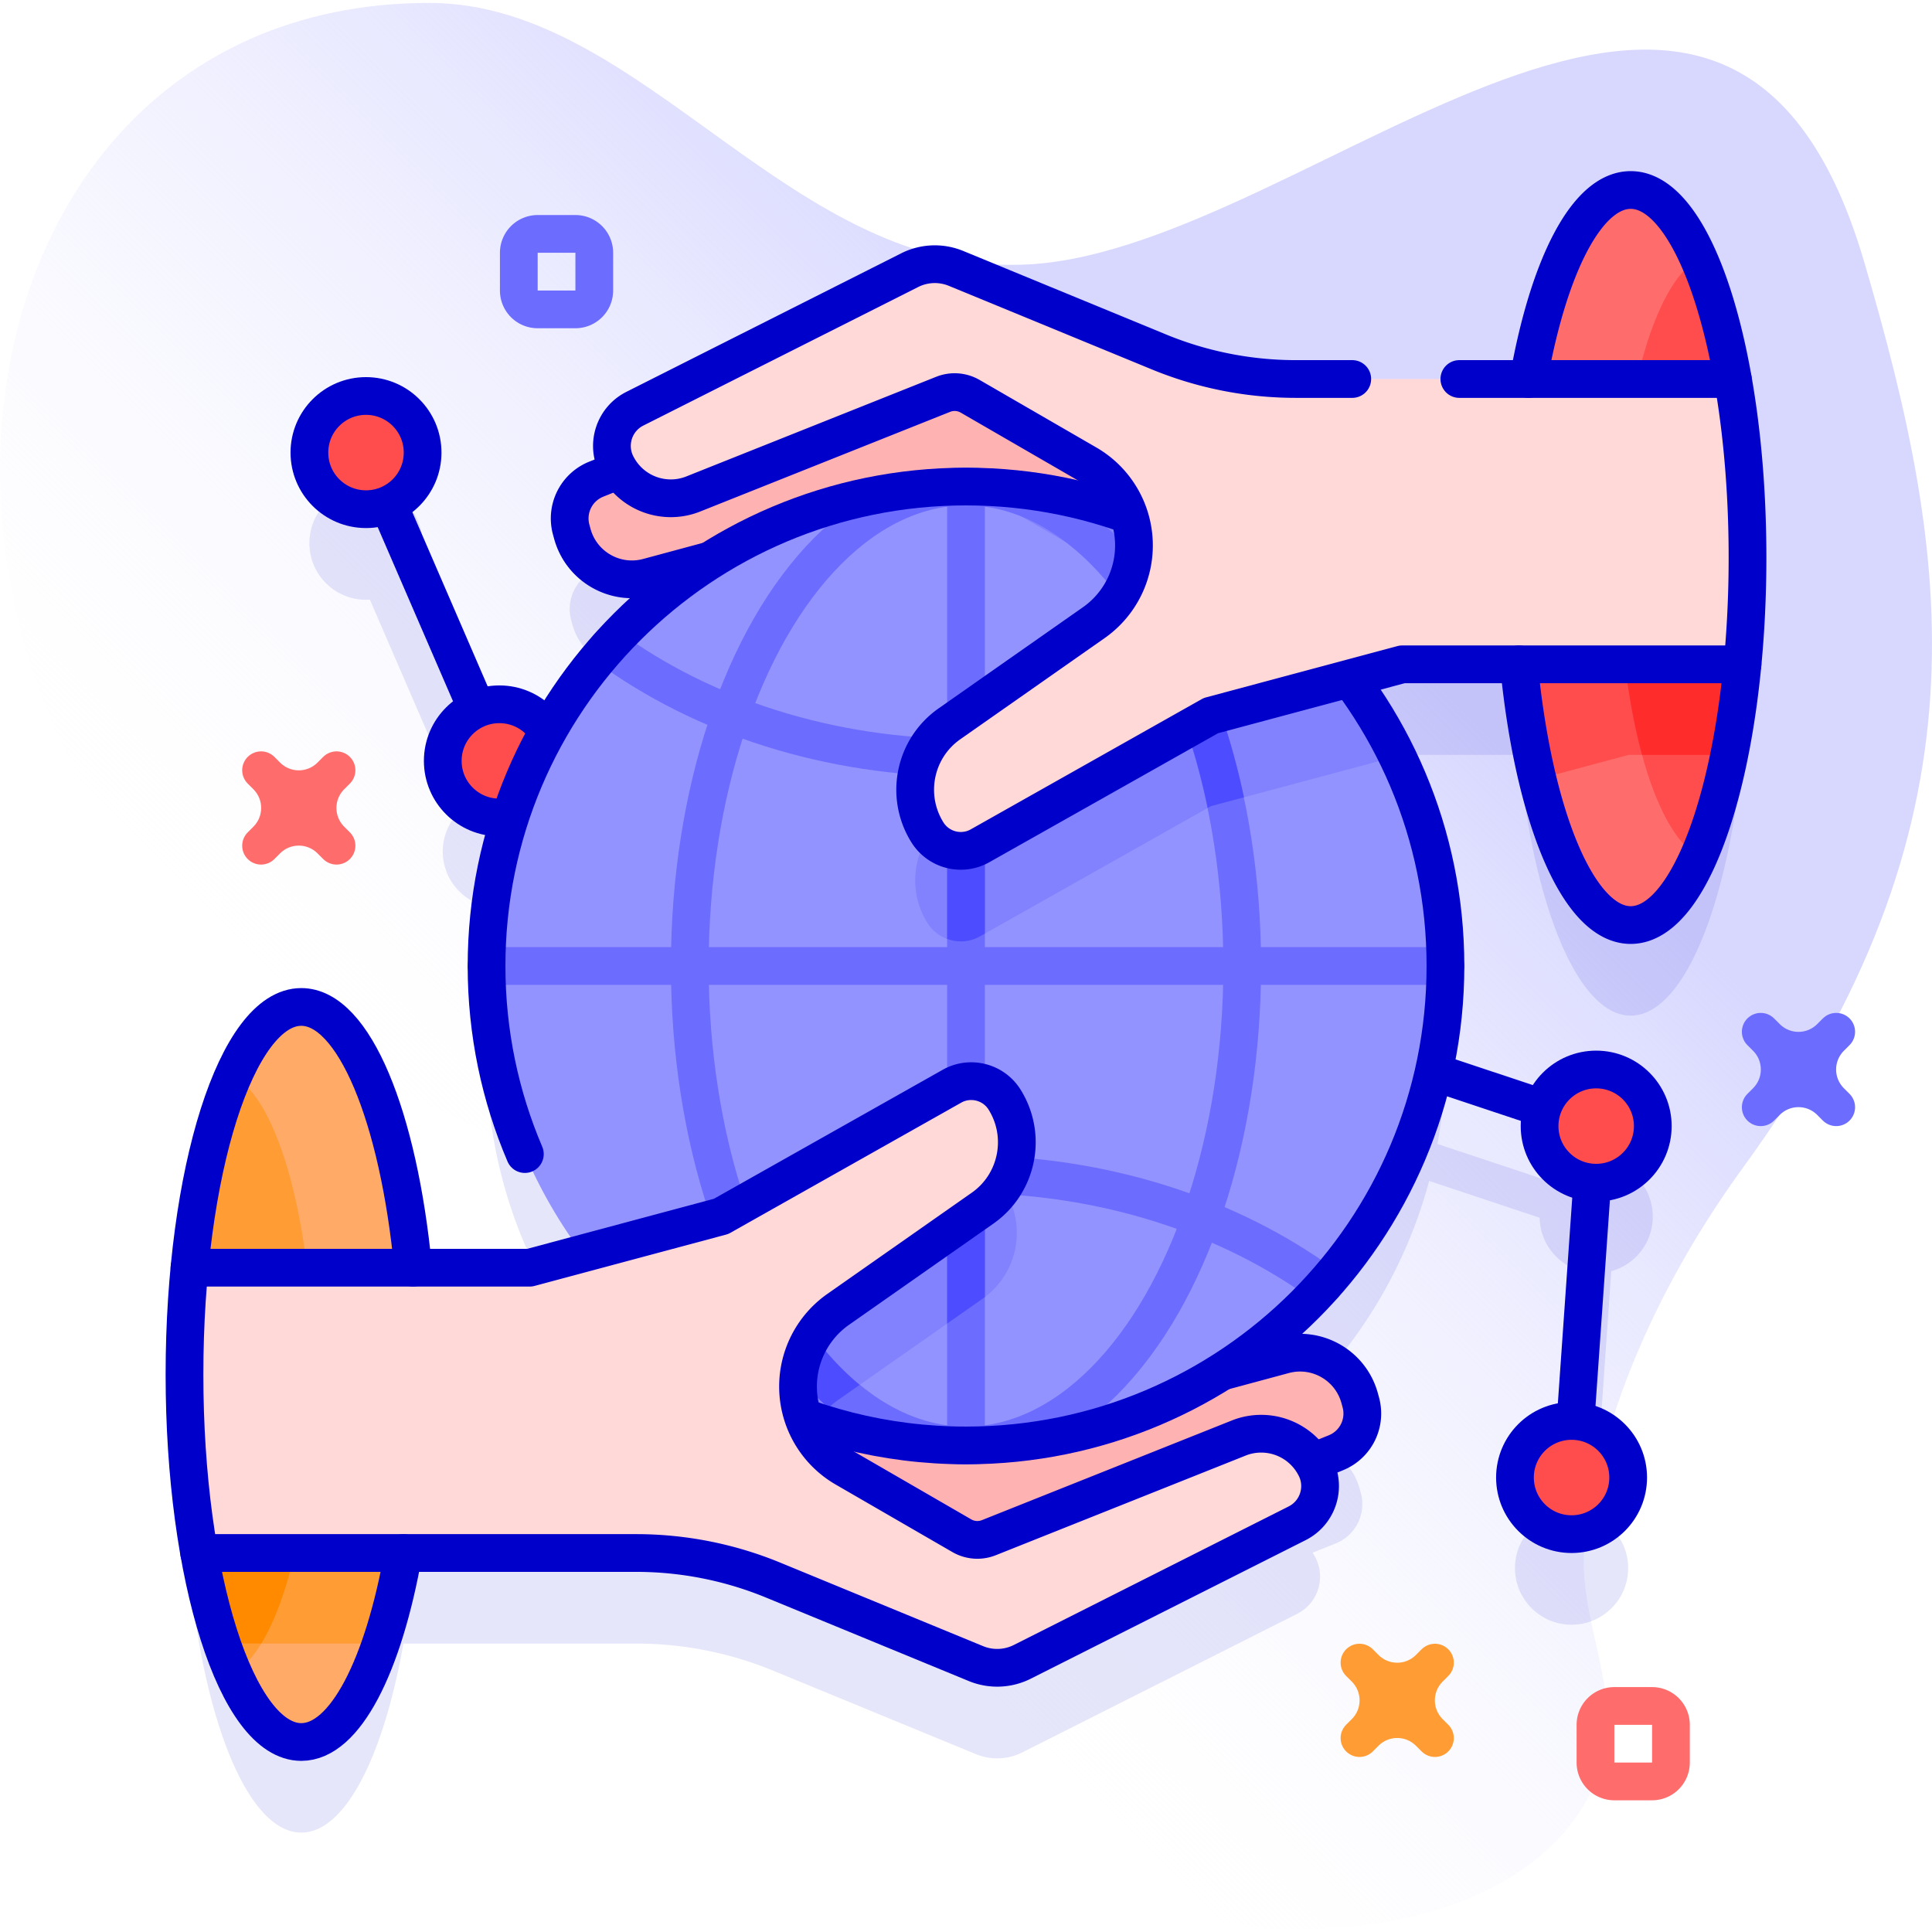
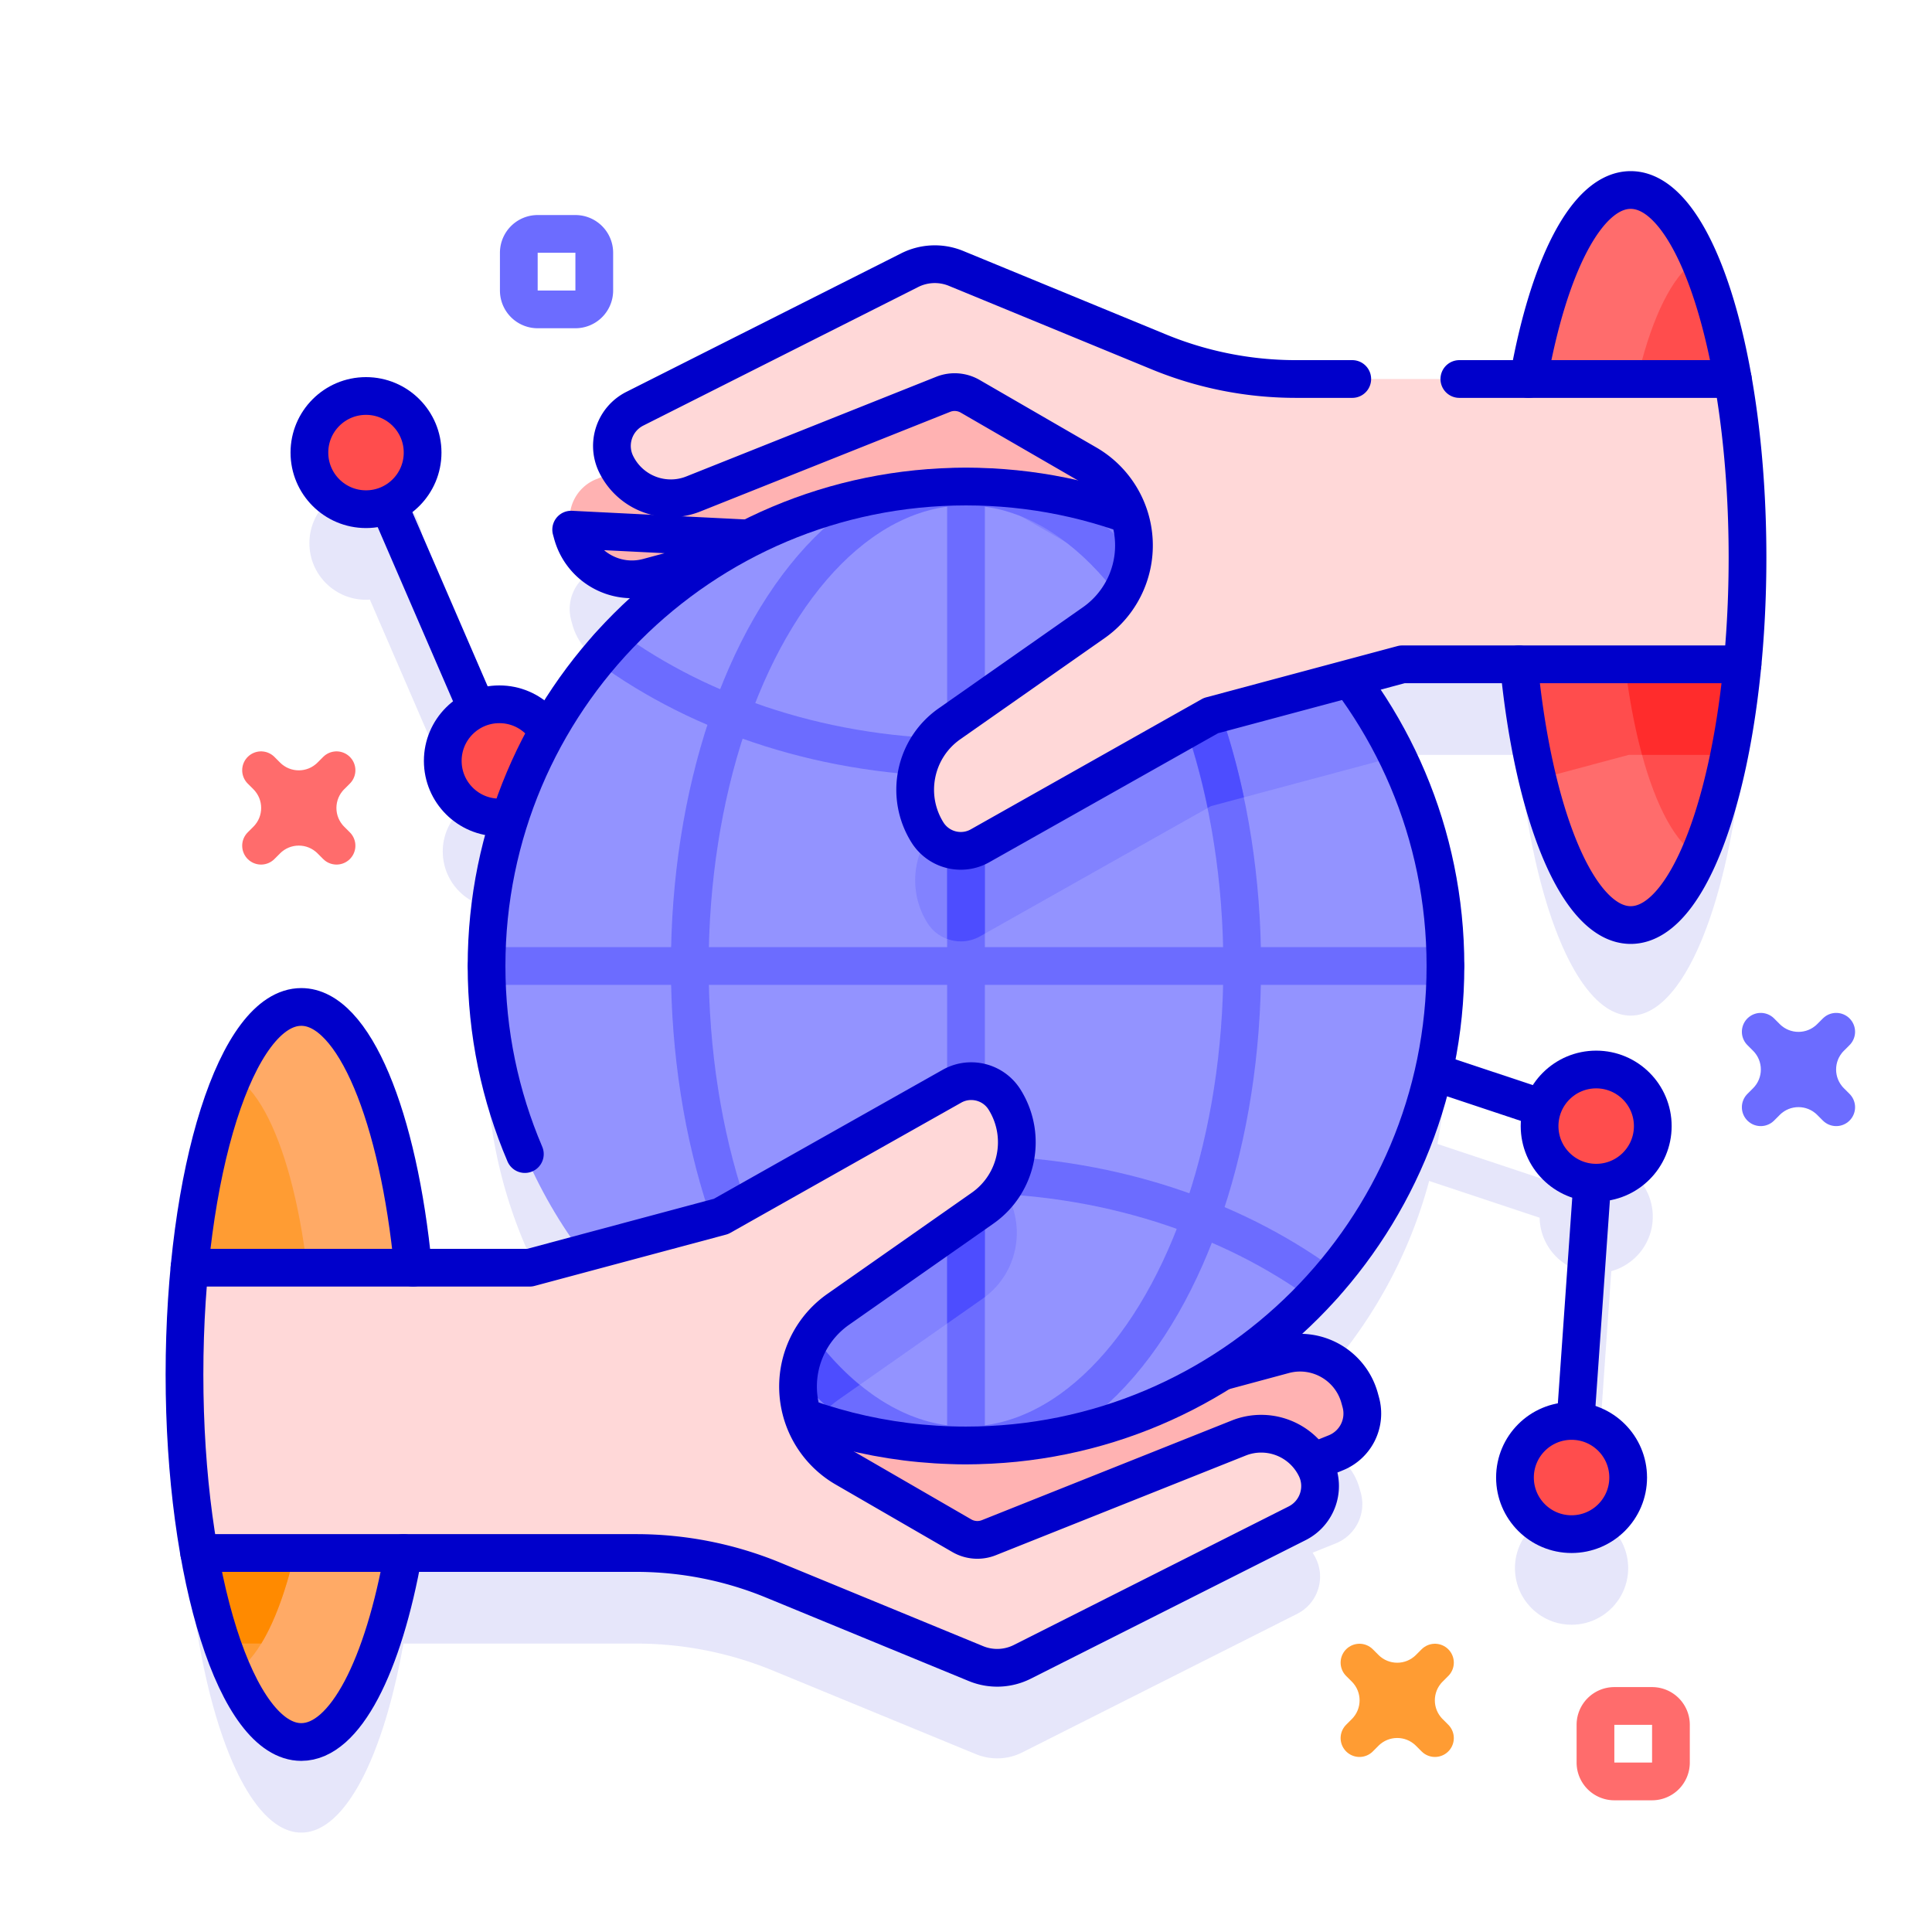
<svg xmlns="http://www.w3.org/2000/svg" version="1.1" width="512" height="512" x="0" y="0" viewBox="0 0 512 512" style="enable-background:new 0 0 512 512" xml:space="preserve" class="">
  <g>
    <linearGradient id="a" x1="133.973" x2="464.017" y1="349.661" y2="19.617" gradientUnits="userSpaceOnUse">
      <stop offset="0" style="stop-color:#FFFFFF;stop-opacity:0" />
      <stop offset=".262" style="stop-color:#EDEDFF;stop-opacity:0.416" />
      <stop offset=".629" style="stop-color:#D8D8FF" />
    </linearGradient>
-     <path d="M494.015 69.353c-36.472-124.285-145.558-4.409-220.482.663C209.932 74.321 171.059.773 113.739.773c-141.961 0-162.894 219.2 5.249 294.594 86.705 38.878 92.947 163.447 173.51 204.657 39.131 20.016 116.485 15.411 131.877-31.863 6.253-19.205-6.976-39.98-4.299-59.996 4.72-35.289 20.232-69.048 42.149-99.167 65.993-90.686 54.904-160.879 31.79-239.645z" style="fill:url(#a);" fill="" />
    <path d="M402.527 200.048c3.853 39.989 15.659 69.099 29.627 69.099 17.096 0 30.956-43.606 30.956-97.398 0-53.791-13.859-97.397-30.956-97.397-11.639 0-21.776 20.213-27.062 50.088h-61.697a95.349 95.349 0 0 1-36.26-7.171l-53.772-22.138a14.79 14.79 0 0 0-12.29.471l-72.836 36.716c-5.391 2.721-7.598 9.267-4.95 14.688.258.528.55 1.03.857 1.517l-6.139 2.468a11.216 11.216 0 0 0-6.634 13.371l.306 1.116c2.383 8.698 11.35 13.832 20.057 11.485l16.499-4.448a127.704 127.704 0 0 0-43.088 45.366c-2.627-4.331-7.37-7.234-12.807-7.234-.344 0-.681.029-1.019.052l-24.126-55.775c2.948-2.739 4.803-6.638 4.803-10.979 0-8.284-6.716-15-15-15-8.284 0-15 6.716-15 15s6.716 15 15 15c.344 0 .681-.029 1.019-.052l24.126 55.775c-2.948 2.739-4.803 6.638-4.803 10.979 0 8.284 6.716 15 15 15 1.006 0 1.981-.121 2.931-.31a126.902 126.902 0 0 0-6.327 39.666c0 28.594 9.448 54.981 25.389 76.213l-13.953 3.739h-30.904c-3.853-39.989-15.659-69.099-29.627-69.099-17.096 0-30.956 43.606-30.956 97.398s13.859 97.398 30.956 97.398c11.639 0 21.776-20.213 27.062-50.088h61.697a95.349 95.349 0 0 1 36.26 7.171l53.772 22.138a14.79 14.79 0 0 0 12.29-.471l72.836-36.716c5.391-2.721 7.598-9.267 4.95-14.688-.258-.528-.55-1.03-.857-1.517l6.139-2.468a11.216 11.216 0 0 0 6.634-13.371l-.306-1.116c-2.383-8.698-11.35-13.832-20.057-11.485l-16.499 4.448c26.652-16.839 46.606-43.313 54.969-74.53l29.282 9.75c.112 6.038 3.782 11.201 9.01 13.476l-4.548 64.937c-6.339 1.752-11 7.547-11 14.444 0 8.284 6.716 15 15 15 8.284 0 15-6.716 15-15 0-6.159-3.716-11.446-9.025-13.755l4.549-64.936c6.339-1.753 10.999-7.547 10.999-14.444 0-8.284-6.716-15-15-15-4.81 0-9.079 2.272-11.824 5.792l-30.243-10.07a127.689 127.689 0 0 0 2.121-23.151c0-28.594-9.448-54.981-25.389-76.213l13.953-3.739h30.905z" style="opacity:0.1;" fill="#0000cb" data-original="#0000cb" />
    <path d="m96.995 119.941 35.342 81.703 290.668 96.785-6.523 93.135" style="stroke-width:10;stroke-linecap:round;stroke-linejoin:round;stroke-miterlimit:10;" fill="none" stroke="#0000cb" stroke-width="10" stroke-linecap="round" stroke-linejoin="round" stroke-miterlimit="10" data-original="#0000cb" />
    <circle cx="132.337" cy="201.644" r="15" style="" fill="#ff4d4d" data-original="#ff4d4d" />
    <circle cx="132.337" cy="201.644" r="15" style="stroke-width:10;stroke-linecap:round;stroke-linejoin:round;stroke-miterlimit:10;" fill="none" stroke="#0000cb" stroke-width="10" stroke-linecap="round" stroke-linejoin="round" stroke-miterlimit="10" data-original="#0000cb" />
    <circle cx="96.995" cy="119.941" r="15" style="" fill="#ff4d4d" data-original="#ff4d4d" />
    <circle cx="96.995" cy="119.941" r="15" style="stroke-width:10;stroke-linecap:round;stroke-linejoin:round;stroke-miterlimit:10;" fill="none" stroke="#0000cb" stroke-width="10" stroke-linecap="round" stroke-linejoin="round" stroke-miterlimit="10" data-original="#0000cb" />
    <path d="m360.629 371.641-.306-1.116c-2.383-8.698-11.35-13.832-20.057-11.485l-78.231 21.09a15.368 15.368 0 0 1-8.504-.144l-48.7-14.916-2.716 35.067 62.092 20.969 89.788-36.096a11.213 11.213 0 0 0 6.634-13.369z" style="" fill="#ffb2b2" data-original="#ffb2b2" />
    <path d="m360.629 371.641-.306-1.116c-2.383-8.698-11.35-13.832-20.057-11.485l-78.231 21.09a15.368 15.368 0 0 1-8.504-.144l-48.7-14.916-2.716 35.067 62.092 20.969 89.788-36.096a11.213 11.213 0 0 0 6.634-13.369z" style="stroke-width:10;stroke-linecap:round;stroke-linejoin:round;stroke-miterlimit:10;" fill="none" stroke="#0000cb" stroke-width="10" stroke-linecap="round" stroke-linejoin="round" stroke-miterlimit="10" data-original="#0000cb" />
    <ellipse cx="432.154" cy="147.749" rx="30.956" ry="97.398" style="" fill="#ff6c6c" data-original="#ff6c6c" />
    <path d="M401.407 158.987c.648 17.728 2.805 34.011 6.062 47.533l24.154-6.473h26.649c2.458-12.124 4.083-26.076 4.631-41.061h-61.496z" style="" fill="#ff4d4d" data-original="#ff4d4d" />
    <path d="M463.109 147.749c0-32.629-5.1-61.507-12.929-79.182-12.026 6.514-21.176 39.484-21.176 79.182s9.15 72.668 21.176 79.182c7.829-17.675 12.929-46.553 12.929-79.182z" style="" fill="#ff4d4d" data-original="#ff4d4d" />
    <path d="M429.255 158.987c.693 15.56 2.801 29.689 5.903 41.061h23.112c2.458-12.124 4.085-26.076 4.632-41.061h-33.647z" style="" fill="#ff2c2c" data-original="#ff2c2c" />
    <path d="m151.37 140.359.306 1.116c2.383 8.698 11.35 13.832 20.057 11.485l78.231-21.09a15.368 15.368 0 0 1 8.504.144l48.7 14.916 2.716-35.067-62.092-20.969-89.788 36.096a11.215 11.215 0 0 0-6.634 13.369z" style="" fill="#ffb2b2" data-original="#ffb2b2" />
-     <path d="m151.37 140.359.306 1.116c2.383 8.698 11.35 13.832 20.057 11.485l78.231-21.09a15.368 15.368 0 0 1 8.504.144l48.7 14.916 2.716-35.067-62.092-20.969-89.788 36.096a11.215 11.215 0 0 0-6.634 13.369z" style="stroke-width:10;stroke-linecap:round;stroke-linejoin:round;stroke-miterlimit:10;" fill="none" stroke="#0000cb" stroke-width="10" stroke-linecap="round" stroke-linejoin="round" stroke-miterlimit="10" data-original="#0000cb" />
+     <path d="m151.37 140.359.306 1.116c2.383 8.698 11.35 13.832 20.057 11.485l78.231-21.09a15.368 15.368 0 0 1 8.504.144a11.215 11.215 0 0 0-6.634 13.369z" style="stroke-width:10;stroke-linecap:round;stroke-linejoin:round;stroke-miterlimit:10;" fill="none" stroke="#0000cb" stroke-width="10" stroke-linecap="round" stroke-linejoin="round" stroke-miterlimit="10" data-original="#0000cb" />
    <circle cx="256" cy="256" r="127.059" style="" fill="#9393ff" data-original="#9393ff" />
    <path d="M256.98 128.954c.039.021.08.037.118.06l30.935 17.895a24.997 24.997 0 0 1 1.825 42.108l-38.231 26.794c-9.304 6.509-11.864 19.174-5.84 28.795a10.415 10.415 0 0 0 8.833 4.876c1.729 0 3.486-.427 5.097-1.339l61.186-34.502 49.374-13.231c-20.486-42.036-63.478-71.079-113.297-71.456zM216.3 376.724a24.91 24.91 0 0 1 5.842-5.739l38.231-26.794c9.304-6.509 11.864-19.174 5.84-28.795a10.415 10.415 0 0 0-8.833-4.876c-1.729 0-3.486.427-5.097 1.339l-61.186 34.502-18.961 5.081c12.723 11.188 27.7 19.871 44.164 25.282z" style="" fill="#8282ff" data-original="#8282ff" />
    <path d="M161.142 340.537c24.917-18.231 58.248-29.349 94.859-29.349s69.942 11.119 94.859 29.349M161.142 171.454c24.917 18.231 58.248 29.349 94.859 29.349s69.942-11.119 94.859-29.349M256 128.941v254.118M128.941 256h254.118" style="stroke-width:10;stroke-linecap:round;stroke-linejoin:round;stroke-miterlimit:10;" fill="none" stroke="#6c6cff" stroke-width="10" stroke-linecap="round" stroke-linejoin="round" stroke-miterlimit="10" data-original="#6c6cff" />
    <ellipse cx="256" cy="256" rx="73.2" ry="127.059" style="stroke-width:10;stroke-linecap:round;stroke-linejoin:round;stroke-miterlimit:10;" fill="none" stroke="#6c6cff" stroke-width="10" stroke-linecap="round" stroke-linejoin="round" stroke-miterlimit="10" data-original="#6c6cff" />
    <path d="M208.572 343.348a123.752 123.752 0 0 1-2.835-5.243l-8.719 4.917a132.557 132.557 0 0 0 2.889 5.318c5.818 10.099 12.442 18.401 19.641 24.763a24.618 24.618 0 0 1 2.594-2.118l5.671-3.974c-7.011-5.775-13.515-13.725-19.241-23.663zM312.093 163.66l-8.665 4.992c7.516 13.046 13.136 28.539 16.622 45.468l.853-.481 8.756-2.346c-3.719-17.668-9.651-33.894-17.566-47.633z" style="" fill="#4d4dff" data-original="#4d4dff" />
    <path d="M196.318 368.193c17.793 9.487 38.109 14.865 59.682 14.865 70.173 0 127.059-56.886 127.059-127.059S326.173 128.94 256 128.94 128.941 185.827 128.941 256c0 17.692 3.62 34.537 10.153 49.841" style="stroke-width:10;stroke-linecap:round;stroke-linejoin:round;stroke-miterlimit:10;" fill="none" stroke="#0000cb" stroke-width="10" stroke-linecap="round" stroke-linejoin="round" stroke-miterlimit="10" data-original="#0000cb" />
    <path d="M261 209.24v38.18l-1.28.72c-1.61.91-3.37 1.34-5.1 1.34-1.24 0-2.47-.22-3.62-.66v-32.54c.21-.17.42-.32.63-.47l9.37-6.57zM257.38 310.52c1.24 0 2.47.22 3.62.66v32.54c-.21.17-.42.32-.63.47l-9.37 6.57v-38.18l1.28-.72c1.61-.91 3.37-1.34 5.1-1.34z" style="" fill="#4d4dff" data-original="#4d4dff" />
    <path d="M463.11 147.746c0 9.841-.463 19.344-1.331 28.302h-90.155l-50.72 13.592-61.186 34.502a10.321 10.321 0 0 1-5.097 1.339 10.416 10.416 0 0 1-8.833-4.876c-6.024-9.62-3.464-22.286 5.84-28.795l38.231-26.794a24.985 24.985 0 0 0 9.811-26.912 24.994 24.994 0 0 0-11.636-15.195l-30.935-17.895a8.218 8.218 0 0 0-7.156-.515l-66.209 26.404a16.027 16.027 0 0 1-5.965 1.147 16.124 16.124 0 0 1-14.482-9.047c-2.648-5.421-.441-11.966 4.95-14.688L241.072 71.6a14.794 14.794 0 0 1 12.29-.471l53.772 22.138a95.349 95.349 0 0 0 36.26 7.171h115.817c2.486 14.004 3.899 30.134 3.899 47.308z" style="" fill="#ffd8d8" data-original="#ffd8d8" />
    <path d="M459.211 100.439h-72.467M358.361 100.439h-14.966a95.349 95.349 0 0 1-36.26-7.171L253.363 71.13a14.79 14.79 0 0 0-12.29.471l-72.836 36.716c-5.391 2.721-7.598 9.267-4.95 14.688a16.126 16.126 0 0 0 14.482 9.047c1.993 0 4.016-.368 5.965-1.147l66.209-26.404a8.218 8.218 0 0 1 7.156.515l30.935 17.895a24.997 24.997 0 0 1 1.825 42.108l-38.231 26.794c-9.304 6.509-11.864 19.174-5.84 28.795a10.415 10.415 0 0 0 8.833 4.876c1.729 0 3.486-.427 5.097-1.339l61.186-34.502 50.72-13.592h90.155" style="stroke-width:10;stroke-linecap:round;stroke-linejoin:round;stroke-miterlimit:10;" fill="none" stroke="#0000cb" stroke-width="10" stroke-linecap="round" stroke-linejoin="round" stroke-miterlimit="10" data-original="#0000cb" />
    <ellipse cx="79.846" cy="364.251" rx="30.956" ry="97.398" style="" fill="#ffaa66" data-original="#ffaa66" />
-     <path d="M110.802 364.251c0-1.441-.012-2.873-.032-4.299H48.922a306.34 306.34 0 0 0-.032 4.299c0 28.162 3.8 53.527 9.874 71.31h42.164c6.074-17.782 9.874-43.148 9.874-71.31z" style="" fill="#ff9c33" data-original="#ff9c33" />
    <path d="M48.891 364.251c0 32.629 5.1 61.507 12.929 79.182 12.026-6.514 21.176-39.484 21.176-79.182s-9.15-72.668-21.176-79.182c-7.829 17.675-12.929 46.553-12.929 79.182z" style="" fill="#ff9c33" data-original="#ff9c33" />
    <path d="M82.995 364.251c0-1.443-.016-2.875-.04-4.299H48.924c-.02 1.426-.033 2.857-.033 4.299 0 28.165 3.802 53.528 9.877 71.31h10.469c8.175-13.396 13.758-40.3 13.758-71.31z" style="" fill="#ff8a00" data-original="#ff8a00" />
    <path d="M48.89 364.254c0-9.841.463-19.344 1.331-28.302h90.155l50.72-13.592 61.186-34.502a10.321 10.321 0 0 1 5.097-1.339c3.472 0 6.862 1.736 8.833 4.876 6.024 9.62 3.464 22.286-5.84 28.795l-38.231 26.794a24.985 24.985 0 0 0-9.811 26.912 24.994 24.994 0 0 0 11.636 15.195l30.935 17.895a8.219 8.219 0 0 0 7.156.515l66.209-26.404a16.027 16.027 0 0 1 5.965-1.147 16.124 16.124 0 0 1 14.482 9.047c2.648 5.421.441 11.966-4.95 14.688L270.928 440.4a14.794 14.794 0 0 1-12.29.471l-53.772-22.138a95.349 95.349 0 0 0-36.26-7.171H52.789c-2.486-14.004-3.899-30.134-3.899-47.308z" style="" fill="#ffd8d8" data-original="#ffd8d8" />
    <path d="M50.222 335.952h90.155l50.72-13.592 61.186-34.502a10.321 10.321 0 0 1 5.097-1.339c3.472 0 6.862 1.736 8.833 4.876 6.024 9.62 3.464 22.286-5.84 28.795l-38.231 26.794a24.985 24.985 0 0 0-9.811 26.912 24.994 24.994 0 0 0 11.636 15.195l30.935 17.895a8.218 8.218 0 0 0 7.156.515l66.209-26.404a16.027 16.027 0 0 1 5.965-1.147 16.124 16.124 0 0 1 14.482 9.047c2.648 5.421.441 11.967-4.95 14.688L270.928 440.4a14.794 14.794 0 0 1-12.29.471l-53.772-22.138a95.349 95.349 0 0 0-36.26-7.171H52.789M405.089 100.439c5.287-29.876 15.426-50.088 27.065-50.088 17.096 0 30.956 43.606 30.956 97.398s-13.859 97.398-30.956 97.398c-13.968 0-25.776-29.109-29.629-69.099" style="stroke-width:10;stroke-linecap:round;stroke-linejoin:round;stroke-miterlimit:10;" fill="none" stroke="#0000cb" stroke-width="10" stroke-linecap="round" stroke-linejoin="round" stroke-miterlimit="10" data-original="#0000cb" />
    <path d="M106.911 411.561c-5.287 29.876-15.426 50.088-27.065 50.088-17.096 0-30.956-43.606-30.956-97.398s13.859-97.398 30.956-97.398c13.968 0 25.776 29.109 29.629 69.099" style="stroke-width:10;stroke-linecap:round;stroke-linejoin:round;stroke-miterlimit:10;" fill="none" stroke="#0000cb" stroke-width="10" stroke-linecap="round" stroke-linejoin="round" stroke-miterlimit="10" data-original="#0000cb" />
    <circle cx="423.005" cy="298.429" r="15" style="" fill="#ff4d4d" data-original="#ff4d4d" />
    <circle cx="423.005" cy="298.429" r="15" style="stroke-width:10;stroke-linecap:round;stroke-linejoin:round;stroke-miterlimit:10;" fill="none" stroke="#0000cb" stroke-width="10" stroke-linecap="round" stroke-linejoin="round" stroke-miterlimit="10" data-original="#0000cb" />
    <circle cx="416.482" cy="391.564" r="15" style="" fill="#ff4d4d" data-original="#ff4d4d" />
    <circle cx="416.482" cy="391.564" r="15" style="stroke-width:10;stroke-linecap:round;stroke-linejoin:round;stroke-miterlimit:10;" fill="none" stroke="#0000cb" stroke-width="10" stroke-linecap="round" stroke-linejoin="round" stroke-miterlimit="10" data-original="#0000cb" />
    <path d="m380.277 460.611-1.512-1.512c-4.688-4.688-4.688-12.288 0-16.976l1.512-1.512-1.512 1.512c-4.688 4.688-12.288 4.688-16.976 0l-1.512-1.512 1.512 1.512c4.688 4.688 4.688 12.288 0 16.976l-1.512 1.512 1.512-1.512c4.688-4.688 12.288-4.688 16.976 0l1.512 1.512z" style="stroke-width:10;stroke-linecap:round;stroke-linejoin:round;stroke-miterlimit:10;" fill="none" stroke="#ff9c33" stroke-width="10" stroke-linecap="round" stroke-linejoin="round" stroke-miterlimit="10" data-original="#ff9c33" />
    <path d="m486.614 293.429-1.512-1.512c-4.688-4.688-4.688-12.288 0-16.976l1.512-1.512-1.512 1.512c-4.688 4.688-12.288 4.688-16.976 0l-1.512-1.512 1.512 1.512c4.688 4.688 4.688 12.288 0 16.976l-1.512 1.512 1.512-1.512c4.688-4.688 12.288-4.688 16.976 0l1.512 1.512z" style="stroke-width:10;stroke-linecap:round;stroke-linejoin:round;stroke-miterlimit:10;" fill="none" stroke="#6c6cff" stroke-width="10" stroke-linecap="round" stroke-linejoin="round" stroke-miterlimit="10" data-original="#6c6cff" />
    <path d="m89.183 224.121-1.512-1.512c-4.688-4.688-4.688-12.288 0-16.976l1.512-1.512-1.512 1.512c-4.688 4.688-12.288 4.688-16.976 0l-1.512-1.512 1.512 1.512c4.688 4.688 4.688 12.288 0 16.976l-1.512 1.512 1.512-1.512c4.688-4.688 12.288-4.688 16.976 0l1.512 1.512z" style="stroke-width:10;stroke-linecap:round;stroke-linejoin:round;stroke-miterlimit:10;" fill="none" stroke="#ff6c6c" stroke-width="10" stroke-linecap="round" stroke-linejoin="round" stroke-miterlimit="10" data-original="#ff6c6c" />
    <path d="M137.489 76.989v-10a5 5 0 0 1 5-5h10a5 5 0 0 1 5 5v10a5 5 0 0 1-5 5h-10a5 5 0 0 1-5-5z" style="stroke-width:10;stroke-linecap:round;stroke-linejoin:round;stroke-miterlimit:10;" fill="none" stroke="#6c6cff" stroke-width="10" stroke-linecap="round" stroke-linejoin="round" stroke-miterlimit="10" data-original="#6c6cff" />
    <path d="M422.817 467.097v-10a5 5 0 0 1 5-5h10a5 5 0 0 1 5 5v10a5 5 0 0 1-5 5h-10a5 5 0 0 1-5-5z" style="stroke-width:10;stroke-linecap:round;stroke-linejoin:round;stroke-miterlimit:10;" fill="none" stroke="#ff6c6c" stroke-width="10" stroke-linecap="round" stroke-linejoin="round" stroke-miterlimit="10" data-original="#ff6c6c" />
  </g>
</svg>